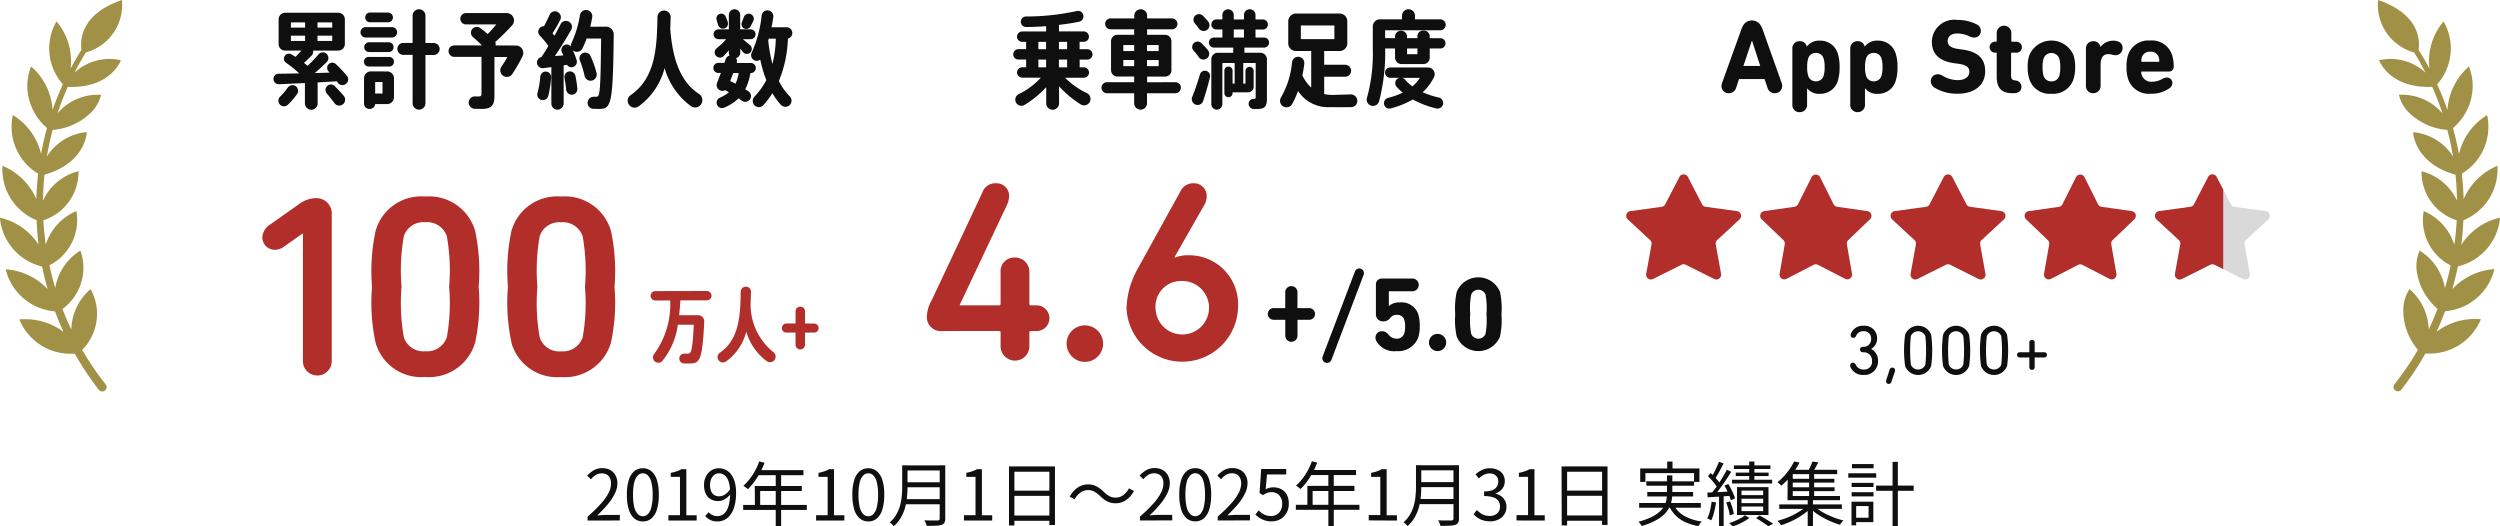
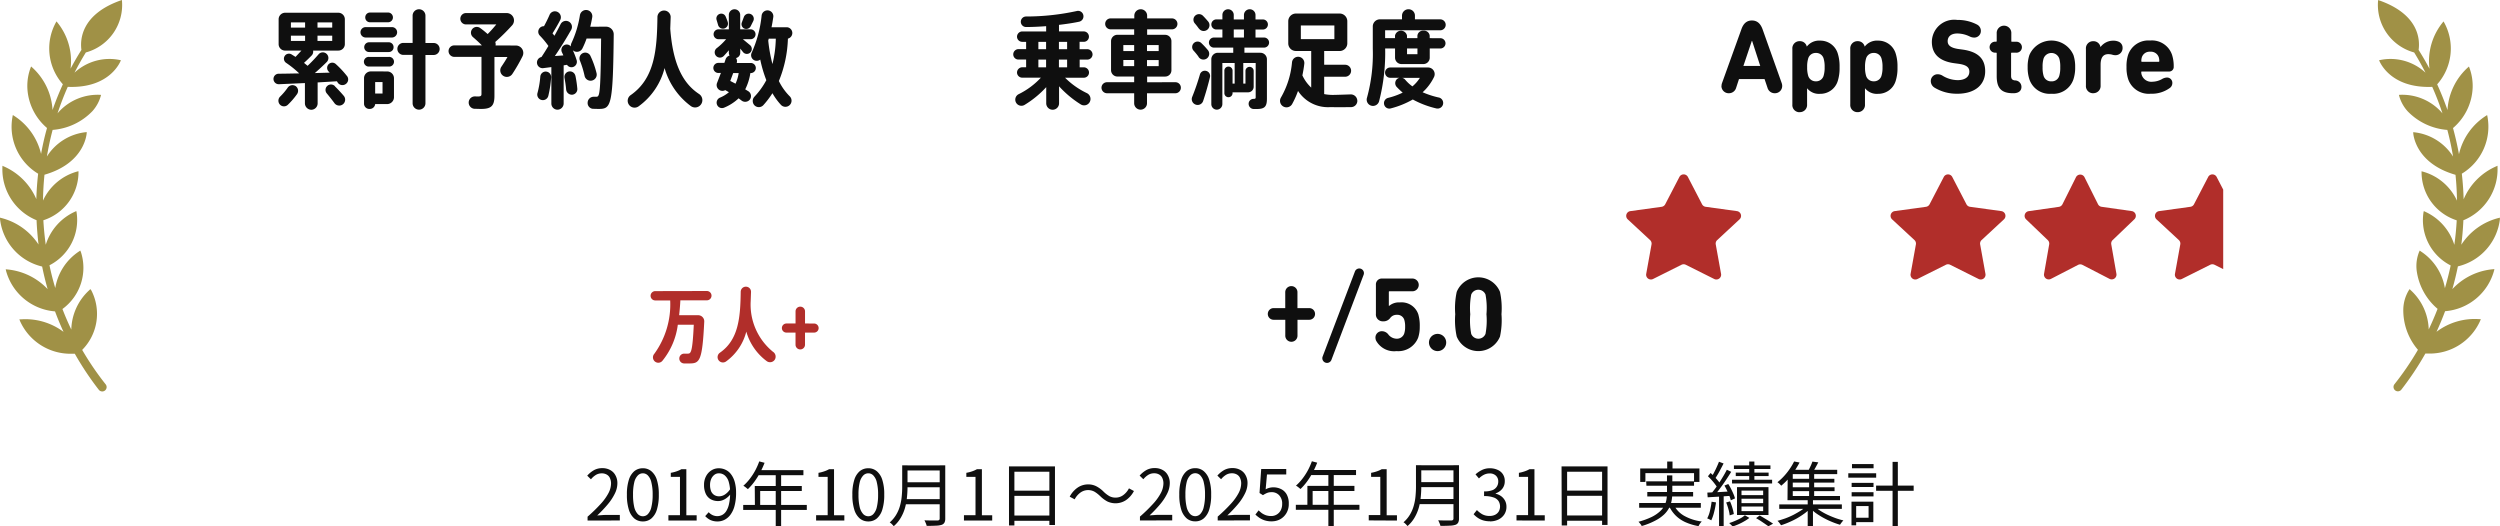
<svg xmlns="http://www.w3.org/2000/svg" width="129.716" height="27.315" viewBox="0 0 129.716 27.315">
  <defs>
    <style>.a{fill:#a09146;}.b{fill:#0f0f0f;}.c{fill:#b12e2a;}.d{fill:#d9d9d9;}</style>
  </defs>
  <g transform="translate(-457.422 -658.646)">
    <path class="a" d="M3.867,3.768q.272-.535.588-1.047A2.552,2.552,0,0,0,6.325,0c-2.149.734-2.169,2.093-2.1,2.589q-.3.477-.564.974a3.182,3.182,0,0,0-.73-2.453,2.8,2.8,0,0,0,.331,3.263c-.2.437-.379.884-.537,1.338,0-.01,0-.018,0-.028a3.225,3.225,0,0,0-1.1-2.224l-.011-.01-.006.014A2.7,2.7,0,0,0,1.419,4.55a2.9,2.9,0,0,0,1.02,2.091c-.013.049-.027.1-.04.145q-.159.594-.268,1.2a3.236,3.236,0,0,0-1.437-2L.668,5.966.66,6A2.843,2.843,0,0,0,1.979,9.013q-.075.657-.094,1.319A3.251,3.251,0,0,0,.167,8.621L.126,8.6l0,.045a2.853,2.853,0,0,0,1.773,2.782c0,.014,0,.027,0,.042.018.407.054.813.1,1.218A3.271,3.271,0,0,0,.058,11.308L0,11.292l0,.061A2.86,2.86,0,0,0,2.187,13.83q.119.591.285,1.172a3.292,3.292,0,0,0-2.1-1.022l-.075-.009.015.074a2.867,2.867,0,0,0,2.543,2.112q.2.539.441,1.062a3.3,3.3,0,0,0-2.2-.65l-.091,0,.032.085a2.865,2.865,0,0,0,2.7,1.7c.047,0,.1,0,.144,0a15.451,15.451,0,0,0,1.247,1.872v0a.227.227,0,1,0,.355-.284,14.9,14.9,0,0,1-1.219-1.787,2.657,2.657,0,0,0,.476-3.085L4.687,15l-.055.057A2.86,2.86,0,0,0,3.7,17.1q-.251-.524-.46-1.067a2.647,2.647,0,0,0,.955-2.965L4.163,13l-.053.039a2.829,2.829,0,0,0-1.243,1.906q-.175-.584-.3-1.181A2.636,2.636,0,0,0,3.971,11l-.015-.05-.047.025A2.8,2.8,0,0,0,2.374,12.7q-.087-.621-.123-1.247c0-.008,0-.016,0-.025A2.626,2.626,0,0,0,4.073,8.92l-.005-.039-.037.012a2.768,2.768,0,0,0-1.8,1.514q.009-.672.077-1.341C4.435,8.454,4.5,6.9,4.5,6.883V6.856l-.026,0A2.736,2.736,0,0,0,2.433,8.121q.106-.632.264-1.254c.011-.042.022-.084.034-.127a3.2,3.2,0,0,0,2.064-.973,1.969,1.969,0,0,0,.445-.832l0-.013H5.228a2.734,2.734,0,0,0-2.206.915c-.014.016-.026.032-.038.048q.232-.7.531-1.379C5.756,4.6,6.273,3.126,6.273,3.126a2.67,2.67,0,0,0-2.407.644Z" transform="translate(457.422 658.646)" />
    <path class="b" d="M43.746,4.808a.29.29,0,0,1-.076.431.293.293,0,0,1-.4-.082l-.044-.071-1,.06V6.232a.333.333,0,0,1-.327.333.338.338,0,0,1-.333-.333V5.179l-1.347.06a.274.274,0,0,1-.284-.267.271.271,0,0,1,.273-.278c.306,0,.677-.011,1.064-.016a5.277,5.277,0,0,0-.677-.546.26.26,0,0,1,.284-.436l.2.125.306-.327h-.845a.335.335,0,0,1-.338-.333V1.868a.34.34,0,0,1,.338-.338H43.3a.34.34,0,0,1,.338.338V3.16a.335.335,0,0,1-.338.333H41.99a.287.287,0,0,1-.071.251c-.12.125-.256.257-.4.387l.186.153a7.906,7.906,0,0,0,.568-.595.287.287,0,0,1,.409-.033.294.294,0,0,1,.016.431c-.18.18-.393.377-.617.573l.769-.022-.055-.06a.271.271,0,0,1-.005-.371.267.267,0,0,1,.376-.016,4.939,4.939,0,0,1,.578.617M42.219,2.3h.764V2.031h-.764Zm0,.693h.764V2.718h-.764ZM40.839,2.3h.736V2.031h-.736Zm0,.693h.736V2.718h-.736Zm2.28,2.351c.174.174.327.338.464.5a.307.307,0,1,1-.485.376c-.115-.158-.246-.322-.393-.5a.28.28,0,0,1,.016-.387.283.283,0,0,1,.4.005m-2.057-.016a.3.3,0,0,1,.093.431,3.878,3.878,0,0,1-.475.551.288.288,0,0,1-.425-.022.3.3,0,0,1,.022-.4,3.169,3.169,0,0,0,.393-.464.3.3,0,0,1,.393-.093m3.883-3.3a.247.247,0,0,1-.251-.251.251.251,0,0,1,.251-.256h.928a.256.256,0,0,1,.257.256.252.252,0,0,1-.257.251ZM44.9,3.569a.252.252,0,0,1-.257-.251.256.256,0,0,1,.257-.256h1.015a.251.251,0,0,1,.251.256.247.247,0,0,1-.251.251Zm0,.753a.251.251,0,1,1,0-.5h1.015a.251.251,0,1,1,0,.5Zm1.184-2.046a.268.268,0,0,1,.267.267.273.273,0,0,1-.267.273H44.716a.272.272,0,0,1-.267-.273.268.268,0,0,1,.267-.267Zm-.251,2.3a.354.354,0,0,1,.354.354V5.91a.359.359,0,0,1-.354.36h-.622a.279.279,0,0,1-.289.251.275.275,0,0,1-.289-.257V4.928a.354.354,0,0,1,.355-.354Zm-.24.551h-.382v.595h.382ZM48.246,3.1a.311.311,0,0,1,0,.622H47.82V6.226a.333.333,0,0,1-.666,0V3.717h-.48a.311.311,0,1,1,0-.622h.48V1.682a.333.333,0,1,1,.666,0V3.1Zm4.265.131a.386.386,0,0,1,.344.562,8.747,8.747,0,0,1-.529.917.342.342,0,0,1-.48.087.338.338,0,0,1-.087-.464c.109-.164.224-.338.317-.507H51.4V5.839c0,.529-.169.682-.693.682-.1,0-.218-.006-.327-.006a.324.324,0,0,1-.316-.338.32.32,0,0,1,.327-.306c.049,0,.093.005.136.005.153,0,.2-.027.2-.125V3.82H49.314a.3.3,0,0,1-.295-.3.293.293,0,0,1,.295-.295h1.435c-.136-.142-.295-.284-.463-.431a.3.3,0,0,1-.044-.409.3.3,0,0,1,.42-.06c.142.1.267.208.387.311a6.336,6.336,0,0,0,.447-.5H49.942a.295.295,0,1,1,0-.589h2.089a.381.381,0,0,1,.284.638,10.83,10.83,0,0,1-.873.862.341.341,0,0,1,.016.18ZM55.6,4.792c.049.235.082.469.1.676a.29.29,0,0,1-.273.316.3.3,0,0,1-.306-.262c-.016-.2-.049-.409-.087-.617a.287.287,0,0,1,.562-.114m-1.522-.208a.284.284,0,0,1,.267.306,5.68,5.68,0,0,1-.147.96.293.293,0,0,1-.376.2.288.288,0,0,1-.186-.349,4.6,4.6,0,0,0,.147-.856.284.284,0,0,1,.295-.262m3.115-2.329a.4.4,0,0,1,.4.4c-.038,3.742-.136,3.868-.791,3.868-.071,0-.163-.005-.256-.005a.3.3,0,0,1-.306-.327.313.313,0,0,1,.316-.3h.125c.18,0,.229-.033.257-3.022h-.753a4.132,4.132,0,0,1-.213.507.319.319,0,0,1-.447.142l-.054-.038a4.13,4.13,0,0,1,.2.519.284.284,0,0,1-.213.355.276.276,0,0,1-.289-.12l-.174.027v1.98a.326.326,0,0,1-.322.322.321.321,0,0,1-.316-.322V4.35l-.42.055a.293.293,0,0,1-.093-.578c.125-.186.246-.382.36-.573a4.4,4.4,0,0,0-.447-.54.287.287,0,0,1,.218-.485c.109-.2.208-.4.289-.589a.3.3,0,0,1,.4-.158.31.31,0,0,1,.153.425c-.114.218-.251.458-.4.693l.1.125c.12-.213.229-.42.322-.606a.311.311,0,1,1,.551.289c-.235.415-.529.9-.851,1.369l.442-.033-.076-.163a.282.282,0,0,1,.114-.366.27.27,0,0,1,.349.066.354.354,0,0,1,.033-.18,5.317,5.317,0,0,0,.436-1.429.324.324,0,1,1,.638.109q-.041.237-.1.475Zm-.753,2.8a.317.317,0,0,1-.36-.251,4.926,4.926,0,0,0-.251-.813.3.3,0,0,1,.546-.24,4.659,4.659,0,0,1,.327.917.316.316,0,0,1-.262.387m5.58.693a.38.38,0,0,1,.126.5.375.375,0,0,1-.546.131A3.711,3.711,0,0,1,60.228,4.4,3.521,3.521,0,0,1,58.875,6.39a.356.356,0,1,1-.409-.584c1.25-.867,1.369-2.346,1.391-4.07a.344.344,0,0,1,.687.011l-.022.611c.131,1.74.6,2.8,1.495,3.388M64.712,4.66h-.033a2.835,2.835,0,0,1-.267.845l.164.1a.3.3,0,0,1,.071.436.307.307,0,0,1-.42.049l-.158-.12a2.426,2.426,0,0,1-.753.485.276.276,0,0,1-.371-.164.283.283,0,0,1,.153-.354,1.764,1.764,0,0,0,.469-.284l-.191-.109a.293.293,0,0,1-.262.016.3.3,0,0,1-.164-.387l.2-.518h-.114a.262.262,0,1,1,0-.523h.295l.06-.18A.312.312,0,0,1,63.6,3.75a.286.286,0,0,1-.038-.136V3.477c-.087.1-.175.207-.268.3a.273.273,0,1,1-.36-.409,3.249,3.249,0,0,0,.486-.464h-.393a.256.256,0,0,1,0-.513h.535V1.644a.294.294,0,1,1,.589,0v.747h.54a.256.256,0,1,1,0,.513h-.4l.376.311a.261.261,0,0,1,0,.387.256.256,0,0,1-.371-.033l-.142-.18v.224a.279.279,0,0,1-.218.267.3.3,0,0,1,.033.257h.747a.262.262,0,0,1,0,.523m-.807.551a1.966,1.966,0,0,0,.163-.551h-.284l-.153.409Zm2.247-.142a2.94,2.94,0,0,0,.568.8.318.318,0,1,1-.453.447,3.262,3.262,0,0,1-.447-.611,4.62,4.62,0,0,1-.469.617.319.319,0,0,1-.464.011.327.327,0,0,1-.006-.442,3.909,3.909,0,0,0,.622-.862,6.69,6.69,0,0,1-.316-1.069.288.288,0,0,1-.316.033.294.294,0,0,1-.131-.382,6.2,6.2,0,0,0,.519-1.937.305.305,0,1,1,.606.076c-.027.18-.055.36-.093.534h.818a.3.3,0,0,1,.033.589,6.258,6.258,0,0,1-.469,2.2m-.333-.883a5.963,5.963,0,0,0,.174-1.315h-.366l-.027.1a8.079,8.079,0,0,0,.218,1.216M64.357,2.348a.252.252,0,0,1-.12-.317l.1-.267a.266.266,0,1,1,.491.2l-.136.273a.26.26,0,0,1-.338.109M63,2.151l-.071-.24a.249.249,0,0,1,.136-.311.246.246,0,0,1,.333.131,2.711,2.711,0,0,1,.109.289A.262.262,0,1,1,63,2.151" transform="translate(431.677 657.777)" />
-     <path class="c" d="M40.407,37.2V30.624H40.38l-1,.707a.785.785,0,0,1-.453.134.649.649,0,0,1-.627-.654.843.843,0,0,1,.4-.654l1.454-1.027a1.56,1.56,0,0,1,.934-.347.8.8,0,0,1,.813.88V37.2a.748.748,0,1,1-1.494,0m3.772-.907a9.906,9.906,0,0,1-.187-2.907,9.9,9.9,0,0,1,.187-2.907A2.458,2.458,0,0,1,46.752,28.7a2.484,2.484,0,0,1,2.587,1.774,9.918,9.918,0,0,1,.187,2.907,9.92,9.92,0,0,1-.187,2.907,2.484,2.484,0,0,1-2.587,1.774,2.458,2.458,0,0,1-2.574-1.774m1.467-.28a1.061,1.061,0,0,0,1.107.72,1.078,1.078,0,0,0,1.12-.72,10,10,0,0,0,.12-2.627,10,10,0,0,0-.12-2.627,1.078,1.078,0,0,0-1.12-.72,1.061,1.061,0,0,0-1.107.72,10,10,0,0,0-.12,2.627,10,10,0,0,0,.12,2.627m5.585.28a9.921,9.921,0,0,1-.187-2.907,9.919,9.919,0,0,1,.187-2.907A2.458,2.458,0,0,1,53.8,28.7a2.484,2.484,0,0,1,2.587,1.774,9.9,9.9,0,0,1,.187,2.907,9.906,9.906,0,0,1-.187,2.907A2.484,2.484,0,0,1,53.8,38.066a2.459,2.459,0,0,1-2.574-1.774m1.467-.28a1.061,1.061,0,0,0,1.107.72,1.078,1.078,0,0,0,1.12-.72,10,10,0,0,0,.12-2.627,10,10,0,0,0-.12-2.627,1.078,1.078,0,0,0-1.12-.72,1.061,1.061,0,0,0-1.107.72,10,10,0,0,0-.12,2.627,10,10,0,0,0,.12,2.627" transform="translate(432.733 640.143)" />
    <path class="c" d="M97.907,42.076a.242.242,0,1,1,0,.484H96.533c-.013.242-.034.505-.064.772h.989a.317.317,0,0,1,.314.331c-.1,2.05-.237,2.172-.768,2.172-.072,0-.174,0-.276,0a.254.254,0,0,1-.25-.267.251.251,0,0,1,.259-.242h.178c.161,0,.246-.047.314-1.5H96.4a3.7,3.7,0,0,1-.806,1.88.276.276,0,0,1-.412,0,.279.279,0,0,1,0-.373,4.361,4.361,0,0,0,.823-2.767H95.23a.242.242,0,1,1,0-.484Zm3.436,3.157a.3.3,0,0,1,.1.386.292.292,0,0,1-.424.1,2.887,2.887,0,0,1-1.065-1.536A2.74,2.74,0,0,1,98.9,45.734a.277.277,0,1,1-.318-.454c.972-.675,1.065-1.825,1.082-3.165a.266.266,0,0,1,.272-.263.264.264,0,0,1,.263.272l-.017.476a3.157,3.157,0,0,0,1.162,2.635m2.125-1.472a.237.237,0,0,1,.238.238.234.234,0,0,1-.238.233H103v.628a.246.246,0,1,1-.492,0v-.628h-.471A.234.234,0,0,1,101.8,44a.237.237,0,0,1,.238-.238h.471v-.628a.246.246,0,1,1,.492,0v.628Z" transform="translate(396.191 631.669)" />
    <path class="b" d="M151.792,3.963h-.4v.4h.218a.272.272,0,0,1,.267.273.268.268,0,0,1-.267.267h-.976a4.063,4.063,0,0,0,1.134.8.336.336,0,0,1,.153.447.33.33,0,0,1-.474.136,5.361,5.361,0,0,1-1.124-.938v.883a.333.333,0,1,1-.666,0v-.84a5.12,5.12,0,0,1-1.124.922.318.318,0,1,1-.306-.557A3.942,3.942,0,0,0,149.38,4.9h-.966a.272.272,0,0,1-.273-.267.277.277,0,0,1,.273-.273h.2v-.4h-.4a.268.268,0,0,1-.268-.268.273.273,0,0,1,.268-.273h.4V3.041h-.2a.272.272,0,0,1-.273-.267.277.277,0,0,1,.273-.273h1.239V2.228c-.36.027-.72.044-1.042.044a.273.273,0,1,1,0-.546,12.326,12.326,0,0,0,2.63-.284.278.278,0,0,1,.338.2.285.285,0,0,1-.213.354c-.311.066-.671.12-1.047.164V2.5h1.287a.272.272,0,0,1,.267.273.267.267,0,0,1-.267.267h-.218v.382h.4a.277.277,0,0,1,.273.273.273.273,0,0,1-.273.268m-2.138,0h-.4v.4h.4Zm0-.922h-.4v.382h.4Zm1.091.922h-.425v.4h.425Zm0-.922h-.425v.382h.425Zm5.618,2.095a.282.282,0,0,1,.284.284.287.287,0,0,1-.284.289h-1.473v.518a.333.333,0,1,1-.666,0V5.709h-1.407a.291.291,0,0,1-.289-.289.287.287,0,0,1,.289-.284h1.407V4.841h-.867a.331.331,0,0,1-.333-.333v-1.5a.331.331,0,0,1,.333-.333h.867V2.392H153a.284.284,0,1,1,0-.568h1.227V1.683a.333.333,0,0,1,.666,0v.142h1.288a.284.284,0,0,1,0,.568h-1.288v.284h.933a.326.326,0,0,1,.327.333v1.5a.326.326,0,0,1-.327.333h-.933v.295Zm-1.473-1.615h.606V3.21h-.606Zm0,.78h.606V3.985h-.606Zm-.666-.316h-.562V4.3h.562Zm0-.775h-.562v.311h.562Zm6.736.131h-1.015v.267h.829a.338.338,0,0,1,.338.344v2.04c0,.42-.125.534-.534.534h-.153a.269.269,0,0,1-.262-.278A.255.255,0,0,1,160.425,6c.076,0,.1-.022.1-.076V4.138h-.644V5.207h.114V4.552a.213.213,0,0,1,.426,0v.813a.289.289,0,0,1-.289.295h-.807v.027a.213.213,0,1,1-.425,0V4.552a.213.213,0,1,1,.425,0v.655h.109V4.138h-.638V6.271a.291.291,0,0,1-.289.289.287.287,0,0,1-.284-.289V3.952a.338.338,0,0,1,.338-.344h.8V3.341h-1a.262.262,0,0,1,0-.524h.437V2.4h-.328a.262.262,0,0,1,0-.523h.328V1.645a.294.294,0,1,1,.589,0v.235h.529V1.65a.3.3,0,0,1,.6,0v.229h.365a.262.262,0,1,1,0,.523h-.365v.415h.442a.262.262,0,0,1,0,.524m-1.571-.524h.529V2.4h-.529Zm-1.811-.464a3.008,3.008,0,0,0-.207-.267A.286.286,0,0,1,157.8,1.7c.1.1.185.2.262.289a.3.3,0,0,1-.082.447.3.3,0,0,1-.4-.087m-.022,1.462a3.5,3.5,0,0,0-.268-.327.282.282,0,0,1,.4-.393,3.979,3.979,0,0,1,.338.36.3.3,0,1,1-.474.36m.4.737a.271.271,0,0,1,.2.322c-.093.393-.229.867-.355,1.239a.3.3,0,0,1-.409.18.3.3,0,0,1-.158-.393,11.89,11.89,0,0,0,.4-1.162.264.264,0,0,1,.322-.185M165.8,6.09a.328.328,0,0,1-.328.338c-.333.005-.9.005-1.075,0a1.852,1.852,0,0,1-1.675-.84,4.56,4.56,0,0,1-.306.682.336.336,0,1,1-.584-.333A4.421,4.421,0,0,0,162.41,4.1a.319.319,0,0,1,.338-.284.323.323,0,0,1,.3.355c-.022.207-.06.415-.1.611a2.041,2.041,0,0,0,.458.633v-1.9h-.791a.394.394,0,0,1-.4-.4V1.972a.4.4,0,0,1,.4-.4h2.264a.4.4,0,0,1,.4.4V3.117a.4.4,0,0,1-.4.4h-.8V4.23h1.086a.311.311,0,0,1,0,.622h-1.086v.9a2.314,2.314,0,0,0,.442.043c.136,0,.595-.016.933-.027a.338.338,0,0,1,.344.322M162.868,2.9h1.74V2.19h-1.74Zm7.156,3.028a.291.291,0,1,1-.131.567,4.8,4.8,0,0,1-1.216-.463,4.582,4.582,0,0,1-1.145.463.276.276,0,0,1-.344-.213.283.283,0,0,1,.207-.333,3.758,3.758,0,0,0,.758-.273,4,4,0,0,1-.311-.295.29.29,0,0,1,.043-.431.4.4,0,0,1,.1-.044h-.48a.267.267,0,1,1,0-.534h1.959a.344.344,0,0,1,.311.5,2.566,2.566,0,0,1-.589.785,4.566,4.566,0,0,0,.84.273m-1.369-.578a1.871,1.871,0,0,0,.387-.442h-.917a.3.3,0,0,1,.153.093,2.084,2.084,0,0,0,.376.349m1.451-2.5a.267.267,0,0,1,0,.534h-.551v.475a.331.331,0,0,1-.333.333h-1.129a.335.335,0,0,1-.338-.333V3.385h-.513V3.39a10.037,10.037,0,0,1-.316,2.739.33.33,0,0,1-.426.218.326.326,0,0,1-.2-.409,8.576,8.576,0,0,0,.3-2.542V2.239a.37.37,0,0,1,.371-.366h1.145V1.683a.335.335,0,0,1,.338-.333.33.33,0,0,1,.333.333v.191H170.1a.284.284,0,0,1,0,.568h-2.859V2.85h.513V2.719a.317.317,0,0,1,.622,0V2.85h.54V2.725a.288.288,0,0,1,.316-.262.293.293,0,0,1,.322.262V2.85Zm-1.189.534h-.54v.295h.54Z" transform="translate(362.05 657.776)" />
-     <path class="c" d="M136.121,34.424a.725.725,0,0,1-.8-.76,1.853,1.853,0,0,1,.253-.84l2.627-5.587a.7.7,0,0,1,.693-.48.651.651,0,0,1,.693.693,1.148,1.148,0,0,1-.12.453l-2.44,5.161v.027h2.04a.071.071,0,0,0,.08-.08V31.383a.708.708,0,0,1,.72-.773.742.742,0,0,1,.774.773V33.01a.071.071,0,0,0,.08.08h.293a.667.667,0,1,1,0,1.334h-.293a.071.071,0,0,0-.08.08v.667a.748.748,0,1,1-1.494,0V34.5a.071.071,0,0,0-.08-.08Zm6.452.653a.947.947,0,1,1,.947.947.951.951,0,0,1-.947-.947m3.108-1.84a4.468,4.468,0,0,1,.6-2.08l2.2-3.987a.722.722,0,0,1,.667-.413.658.658,0,0,1,.693.667.88.88,0,0,1-.107.427l-1.56,2.734.027.027a1.721,1.721,0,0,1,.68-.12,2.54,2.54,0,0,1,2.587,2.68,2.895,2.895,0,0,1-5.787.067m1.507.027a1.388,1.388,0,1,0,1.387-1.44,1.33,1.33,0,0,0-1.387,1.44" transform="translate(370.192 641.399)" />
    <path class="b" d="M187.241,41.254a.3.3,0,0,1,.305.305.3.3,0,0,1-.305.3h-.606v.807a.317.317,0,1,1-.633,0v-.807H185.4a.3.3,0,0,1-.305-.3.3.3,0,0,1,.305-.305H186v-.807a.317.317,0,1,1,.633,0v.807Zm2.6-2.057a.242.242,0,0,1,.224.333l-1.675,4.424a.244.244,0,0,1-.453-.18l1.68-4.425a.242.242,0,0,1,.224-.152m.866,3.731a.464.464,0,0,1-.027-.142.327.327,0,0,1,.344-.333.416.416,0,0,1,.333.18.556.556,0,0,0,.414.208.4.4,0,0,0,.4-.262,1.069,1.069,0,0,0,.049-.355,1.175,1.175,0,0,0-.044-.365.375.375,0,0,0-.387-.257.405.405,0,0,0-.338.158.43.43,0,0,1-.376.18.356.356,0,0,1-.371-.393v-1.5a.305.305,0,0,1,.333-.327h1.533a.331.331,0,1,1,0,.66h-1.162a.029.029,0,0,0-.033.033v.725h.016a.786.786,0,0,1,.557-.18.914.914,0,0,1,.955.616,2.1,2.1,0,0,1,.076.649,1.752,1.752,0,0,1-.082.562,1.105,1.105,0,0,1-1.124.7,1.063,1.063,0,0,1-1.069-.562m2.753.115a.447.447,0,1,1,.447.447.449.449,0,0,1-.447-.447m1.439-.311a4.018,4.018,0,0,1-.076-1.157,4.016,4.016,0,0,1,.076-1.156,1.212,1.212,0,0,1,2.247,0,4.031,4.031,0,0,1,.076,1.156,4.033,4.033,0,0,1-.076,1.157,1.212,1.212,0,0,1-2.247,0m.753-.136a.4.4,0,0,0,.742,0,3.793,3.793,0,0,0,.049-1.02,3.791,3.791,0,0,0-.049-1.02.4.4,0,0,0-.742,0,3.791,3.791,0,0,0-.049,1.02,3.793,3.793,0,0,0,.049,1.02" transform="translate(338.109 633.379)" />
    <path class="b" d="M251.342,6.339a.448.448,0,0,1,.027-.153l1-2.777c.1-.295.268-.469.551-.469s.453.174.557.469l.987,2.777a.448.448,0,0,1,.027.153.376.376,0,0,1-.387.376.388.388,0,0,1-.376-.284l-.153-.453h-1.326l-.148.453a.388.388,0,0,1-.376.284.376.376,0,0,1-.387-.376m1.14-1.042h.873L252.93,4h-.016ZM255.4,7.7a.37.37,0,0,1-.382-.4V4.413a.37.37,0,0,1,.382-.4.361.361,0,0,1,.366.278h.005a.8.8,0,0,1,.687-.306.941.941,0,0,1,.917.671,2.194,2.194,0,0,1,.093.709,2.19,2.19,0,0,1-.093.709.941.941,0,0,1-.917.671.781.781,0,0,1-.671-.284h-.005v.835a.373.373,0,0,1-.382.4m.835-1.6a.4.4,0,0,0,.409-.305,1.461,1.461,0,0,0,.049-.431,1.459,1.459,0,0,0-.049-.431.4.4,0,0,0-.409-.305.4.4,0,0,0-.4.305,1.459,1.459,0,0,0-.049.431,1.461,1.461,0,0,0,.049.431.4.4,0,0,0,.4.305m2.17,1.6a.37.37,0,0,1-.382-.4V4.413a.37.37,0,0,1,.382-.4.361.361,0,0,1,.365.278h.006a.8.8,0,0,1,.687-.306.942.942,0,0,1,.917.671,2.2,2.2,0,0,1,.093.709,2.192,2.192,0,0,1-.093.709.942.942,0,0,1-.917.671.78.78,0,0,1-.671-.284h-.006v.835a.373.373,0,0,1-.382.4m.834-1.6a.4.4,0,0,0,.409-.305,1.46,1.46,0,0,0,.049-.431,1.459,1.459,0,0,0-.049-.431.4.4,0,0,0-.409-.305.4.4,0,0,0-.4.305,1.459,1.459,0,0,0-.049.431,1.461,1.461,0,0,0,.049.431.4.4,0,0,0,.4.305m4.321.644a2.211,2.211,0,0,1-1.167-.317.4.4,0,0,1-.191-.338.352.352,0,0,1,.36-.355.474.474,0,0,1,.235.065,1.532,1.532,0,0,0,.8.24c.393,0,.606-.18.606-.436,0-.218-.131-.354-.573-.414l-.2-.027c-.758-.1-1.173-.458-1.173-1.113a1.158,1.158,0,0,1,1.315-1.134,2.152,2.152,0,0,1,1.037.245.365.365,0,0,1,.191.322.341.341,0,0,1-.349.349.536.536,0,0,1-.235-.06,1.507,1.507,0,0,0-.638-.153c-.327,0-.5.163-.5.4,0,.208.147.349.579.409l.2.027c.769.109,1.167.453,1.167,1.124s-.491,1.167-1.456,1.167m2.933-.027h-.033c-.622,0-.846-.284-.846-.884V4.642c0-.022-.016-.033-.038-.033h-.022a.285.285,0,1,1,0-.568h.022c.022,0,.038-.011.038-.033V3.617a.38.38,0,1,1,.758,0v.393a.029.029,0,0,0,.033.033h.208a.285.285,0,1,1,0,.568H266.4a.029.029,0,0,0-.033.033V5.81c0,.158.06.224.2.24a.334.334,0,0,1,.338.338c0,.186-.131.327-.42.327m1.975.027a1.106,1.106,0,0,1-1.146-.758,1.923,1.923,0,0,1-.087-.622,1.921,1.921,0,0,1,.087-.622,1.244,1.244,0,0,1,2.291,0,1.92,1.92,0,0,1,.087.622,1.922,1.922,0,0,1-.087.622,1.106,1.106,0,0,1-1.145.758m0-.644a.4.4,0,0,0,.409-.295,1.456,1.456,0,0,0,.049-.442,1.459,1.459,0,0,0-.049-.442.432.432,0,0,0-.818,0,1.459,1.459,0,0,0-.049.442,1.456,1.456,0,0,0,.049.442.4.4,0,0,0,.409.295m2.172.617a.37.37,0,0,1-.382-.4v-1.9a.37.37,0,0,1,.382-.4.363.363,0,0,1,.371.295v.005h.006a.815.815,0,0,1,.665-.327.645.645,0,0,1,.278.055.333.333,0,0,1,.2.311.367.367,0,0,1-.376.387.576.576,0,0,1-.164-.027.773.773,0,0,0-.2-.027c-.284,0-.4.2-.4.557V6.312a.373.373,0,0,1-.382.4m2.991.027a1.125,1.125,0,0,1-1.178-.753,1.925,1.925,0,0,1-.087-.627,1.951,1.951,0,0,1,.082-.633,1.11,1.11,0,0,1,1.14-.747,1.1,1.1,0,0,1,1.14.742,1.911,1.911,0,0,1,.087.616.235.235,0,0,1-.251.251h-1.4a.029.029,0,0,0-.033.033.477.477,0,0,0,.027.153.522.522,0,0,0,.546.344,1.069,1.069,0,0,0,.5-.136.535.535,0,0,1,.262-.082.274.274,0,0,1,.278.284.317.317,0,0,1-.153.273,1.586,1.586,0,0,1-.955.284m-.469-1.659h.867a.029.029,0,0,0,.033-.033.63.63,0,0,0-.027-.2.429.429,0,0,0-.442-.289.422.422,0,0,0-.436.289.632.632,0,0,0-.027.2.029.029,0,0,0,.033.033" transform="translate(295.403 656.769)" />
    <path class="c" d="M240.189,25.593a.248.248,0,0,1,.441,0l.735,1.417a.249.249,0,0,0,.186.131l1.623.224a.248.248,0,0,1,.135.428l-1.158,1.074a.248.248,0,0,0-.076.226l.276,1.528a.248.248,0,0,1-.355.266l-1.476-.738a.246.246,0,0,0-.222,0l-1.476.738a.248.248,0,0,1-.355-.266l.276-1.528a.248.248,0,0,0-.076-.226l-1.158-1.074a.248.248,0,0,1,.135-.428l1.623-.224a.249.249,0,0,0,.186-.131Z" transform="translate(304.371 642.235)" />
-     <path class="c" d="M259.656,25.626a.248.248,0,0,1,.444,0l.7,1.4a.249.249,0,0,0,.187.134l1.563.223a.248.248,0,0,1,.137.425l-1.125,1.078a.248.248,0,0,0-.073.222l.266,1.526a.248.248,0,0,1-.358.263l-1.406-.726a.248.248,0,0,0-.228,0l-1.406.726a.248.248,0,0,1-.359-.263l.267-1.526a.248.248,0,0,0-.073-.222l-1.125-1.078a.248.248,0,0,1,.136-.425l1.563-.223a.249.249,0,0,0,.187-.134Z" transform="translate(291.761 642.216)" />
    <path class="c" d="M278.789,25.593a.248.248,0,0,1,.44,0l.736,1.417a.247.247,0,0,0,.186.131l1.623.224a.248.248,0,0,1,.135.428l-1.158,1.074a.248.248,0,0,0-.075.226l.275,1.528a.248.248,0,0,1-.355.266l-1.476-.738a.247.247,0,0,0-.222,0l-1.476.738a.248.248,0,0,1-.355-.266l.275-1.528a.249.249,0,0,0-.075-.226l-1.159-1.074a.248.248,0,0,1,.135-.428l1.623-.224a.248.248,0,0,0,.186-.131Z" transform="translate(279.489 642.235)" />
    <path class="c" d="M298.257,25.626a.248.248,0,0,1,.444,0l.7,1.4a.249.249,0,0,0,.187.134l1.563.223a.248.248,0,0,1,.136.425l-1.125,1.078a.248.248,0,0,0-.073.222l.267,1.526A.248.248,0,0,1,300,30.9l-1.406-.726a.248.248,0,0,0-.228,0l-1.406.726a.248.248,0,0,1-.359-.263l.267-1.526a.248.248,0,0,0-.073-.222l-1.125-1.078a.248.248,0,0,1,.136-.425l1.563-.223a.249.249,0,0,0,.187-.134Z" transform="translate(266.879 642.216)" />
-     <path class="d" d="M317.39,25.594a.248.248,0,0,1,.441,0l.735,1.417a.249.249,0,0,0,.186.131l1.623.224a.248.248,0,0,1,.135.428l-1.158,1.074a.248.248,0,0,0-.076.226l.276,1.528a.248.248,0,0,1-.355.266l-1.476-.738a.246.246,0,0,0-.222,0l-1.476.738a.248.248,0,0,1-.355-.266l.276-1.528a.248.248,0,0,0-.076-.226L314.711,27.8a.248.248,0,0,1,.135-.428l1.623-.224a.249.249,0,0,0,.186-.131Z" transform="translate(254.606 642.234)" />
    <path class="c" d="M317.39,25.593a.248.248,0,0,1,.44,0l.34.655v4.126l-.45-.225a.248.248,0,0,0-.222,0l-1.476.738a.248.248,0,0,1-.355-.266l.276-1.528a.248.248,0,0,0-.075-.226l-1.158-1.074a.248.248,0,0,1,.135-.428l1.623-.224a.248.248,0,0,0,.186-.131Z" transform="translate(254.606 642.235)" />
-     <path class="b" d="M270.137,49.686a.232.232,0,0,1-.011-.069.138.138,0,0,1,.146-.138.164.164,0,0,1,.145.106.432.432,0,0,0,.418.247.4.4,0,0,0,.425-.44.428.428,0,0,0-.455-.455h-.026a.142.142,0,1,1,0-.284h.022a.388.388,0,0,0,.411-.415.367.367,0,0,0-.4-.393.384.384,0,0,0-.378.236.156.156,0,0,1-.142.106.132.132,0,0,1-.142-.135.292.292,0,0,1,.015-.076.652.652,0,0,1,.658-.414.642.642,0,0,1,.7.662.619.619,0,0,1-.305.538v.007a.657.657,0,0,1,.353.618.7.7,0,0,1-.738.727.7.7,0,0,1-.7-.429M272,50.37l.171-.524a.145.145,0,0,1,.138-.113.136.136,0,0,1,.146.138.248.248,0,0,1-.011.073l-.178.523a.145.145,0,0,1-.138.113.13.13,0,0,1-.138-.138A.245.245,0,0,1,272,50.37m.976-.724a6.019,6.019,0,0,1,0-1.615.722.722,0,0,1,1.353,0,6.019,6.019,0,0,1,0,1.615.722.722,0,0,1-1.353,0m.3-.061a.408.408,0,0,0,.75,0,7,7,0,0,0,0-1.491.408.408,0,0,0-.75,0,7.01,7.01,0,0,0,0,1.491m1.67.061a5.975,5.975,0,0,1,0-1.615.722.722,0,0,1,1.353,0,5.985,5.985,0,0,1,0,1.615.722.722,0,0,1-1.353,0m.3-.061a.408.408,0,0,0,.749,0,6.952,6.952,0,0,0,0-1.491.407.407,0,0,0-.749,0,6.957,6.957,0,0,0,0,1.491m1.669.061a6.025,6.025,0,0,1,0-1.615.722.722,0,0,1,1.353,0,5.982,5.982,0,0,1,0,1.615.722.722,0,0,1-1.353,0m.3-.061a.408.408,0,0,0,.749,0,7,7,0,0,0,0-1.491.407.407,0,0,0-.749,0,6.946,6.946,0,0,0,0,1.491m2.207.116v-.473a.019.019,0,0,0-.022-.022h-.469a.135.135,0,1,1,0-.269h.469a.019.019,0,0,0,.022-.022v-.473a.139.139,0,1,1,.277,0v.473a.019.019,0,0,0,.022.022h.469a.135.135,0,1,1,0,.269h-.469a.019.019,0,0,0-.022.022V49.7a.139.139,0,1,1-.277,0" transform="translate(283.295 627.987)" />
    <path class="a" d="M353.5,11.353l0-.061-.058.017a3.253,3.253,0,0,0-1.943,1.39c.052-.407.087-.817.106-1.227,0-.014,0-.027,0-.042a2.854,2.854,0,0,0,1.772-2.782L353.38,8.6l-.042.019a3.236,3.236,0,0,0-1.718,1.722q-.018-.666-.094-1.329A2.845,2.845,0,0,0,352.846,6l-.009-.029-.025.017A3.217,3.217,0,0,0,351.378,8q-.111-.61-.27-1.21c-.013-.049-.027-.1-.04-.145a2.9,2.9,0,0,0,1.02-2.091,2.709,2.709,0,0,0-.187-1.088l-.006-.014-.011.01a3.226,3.226,0,0,0-1.1,2.224c0,.01,0,.018,0,.028q-.237-.681-.537-1.338a2.8,2.8,0,0,0,.331-3.264,3.183,3.183,0,0,0-.73,2.453q-.264-.5-.564-.974c.072-.5.053-1.855-2.1-2.589a2.552,2.552,0,0,0,1.869,2.72q.315.512.588,1.048a2.669,2.669,0,0,0-2.407-.644s.517,1.47,2.757,1.381q.3.676.531,1.379l-.038-.048a2.733,2.733,0,0,0-2.206-.916h-.013l0,.013a1.967,1.967,0,0,0,.445.833,3.2,3.2,0,0,0,2.064.973l.034.127q.159.621.263,1.254a2.738,2.738,0,0,0-2.041-1.261l-.026,0v.026c0,.016.064,1.571,2.194,2.183q.069.669.077,1.341a2.765,2.765,0,0,0-1.8-1.514l-.038-.012,0,.039a2.627,2.627,0,0,0,1.823,2.508c0,.008,0,.017,0,.025q-.035.626-.123,1.247a2.8,2.8,0,0,0-1.534-1.728l-.047-.025-.015.051a2.637,2.637,0,0,0,1.407,2.771q-.128.6-.3,1.181a2.833,2.833,0,0,0-1.243-1.906L349.343,13l-.029.06a1.977,1.977,0,0,0-.133.958,3.142,3.142,0,0,0,1.087,2.007q-.209.543-.46,1.068a2.866,2.866,0,0,0-.934-2.036L348.819,15l-.045.065a2,2,0,0,0-.283.931,3.146,3.146,0,0,0,.758,2.154,14.875,14.875,0,0,1-1.219,1.787v0a.227.227,0,1,0,.358.28,15.263,15.263,0,0,0,1.247-1.873c.048,0,.1,0,.144,0a2.865,2.865,0,0,0,2.7-1.7l.032-.085-.091,0a3.274,3.274,0,0,0-2.207.657q.242-.526.445-1.069a2.867,2.867,0,0,0,2.543-2.112l.015-.074-.075.009a3.268,3.268,0,0,0-2.107,1.032q.167-.585.288-1.181a2.861,2.861,0,0,0,2.184-2.478Z" transform="translate(233.631 658.646)" />
    <path class="b" d="M85.76,70.432v-.2a8.061,8.061,0,0,0,.687-.669,2.656,2.656,0,0,0,.4-.56,1.106,1.106,0,0,0,.131-.491.654.654,0,0,0-.054-.273.388.388,0,0,0-.16-.186.506.506,0,0,0-.276-.069.572.572,0,0,0-.306.087,1.026,1.026,0,0,0-.247.222l-.193-.189a1.39,1.39,0,0,1,.345-.284.875.875,0,0,1,.44-.106.814.814,0,0,1,.411.1.653.653,0,0,1,.269.273.825.825,0,0,1,.1.411,1.212,1.212,0,0,1-.134.538,2.723,2.723,0,0,1-.367.557,6.573,6.573,0,0,1-.546.575l.218-.015q.116-.011.218-.011h.738v.287Zm2.868.047a.681.681,0,0,1-.44-.152.979.979,0,0,1-.287-.462,2.51,2.51,0,0,1-.1-.775,2.438,2.438,0,0,1,.1-.767.952.952,0,0,1,.287-.455.691.691,0,0,1,.44-.149.67.67,0,0,1,.44.153.951.951,0,0,1,.288.451,2.45,2.45,0,0,1,.1.767,2.521,2.521,0,0,1-.1.775.977.977,0,0,1-.288.462.671.671,0,0,1-.44.152m0-.269a.359.359,0,0,0,.265-.116.776.776,0,0,0,.178-.364,2.591,2.591,0,0,0,.066-.64,2.506,2.506,0,0,0-.066-.633.75.75,0,0,0-.178-.36.359.359,0,0,0-.265-.116.366.366,0,0,0-.265.116.77.77,0,0,0-.182.36,2.652,2.652,0,0,0-.062.633,2.742,2.742,0,0,0,.062.64.8.8,0,0,0,.182.364.365.365,0,0,0,.265.116m1.326.222v-.276h.6V68.167h-.476v-.211a1.927,1.927,0,0,0,.309-.08,1.514,1.514,0,0,0,.244-.109h.254v2.39h.535v.276Zm2.552.047a.873.873,0,0,1-.378-.076.97.97,0,0,1-.265-.2L92.044,70a.652.652,0,0,0,.2.149.588.588,0,0,0,.247.055.548.548,0,0,0,.254-.062.563.563,0,0,0,.211-.2,1.14,1.14,0,0,0,.145-.378,2.548,2.548,0,0,0,.055-.575,1.9,1.9,0,0,0-.069-.553.688.688,0,0,0-.2-.338.461.461,0,0,0-.317-.116.371.371,0,0,0-.229.076.537.537,0,0,0-.164.211.762.762,0,0,0-.062.32.887.887,0,0,0,.051.313.454.454,0,0,0,.16.2.468.468,0,0,0,.265.073.563.563,0,0,0,.28-.084.929.929,0,0,0,.284-.284l.015.265a1.011,1.011,0,0,1-.186.182.819.819,0,0,1-.218.124.629.629,0,0,1-.229.043.775.775,0,0,1-.389-.095.635.635,0,0,1-.254-.28,1.057,1.057,0,0,1-.091-.462.932.932,0,0,1,.106-.455.776.776,0,0,1,.276-.3.7.7,0,0,1,.382-.109.8.8,0,0,1,.356.08.749.749,0,0,1,.284.236,1.184,1.184,0,0,1,.189.393,1.986,1.986,0,0,1,.069.556,2.6,2.6,0,0,1-.08.691,1.341,1.341,0,0,1-.218.462.88.88,0,0,1-.313.262.832.832,0,0,1-.356.08m2.17-3.117.276.073a4.312,4.312,0,0,1-.24.52,3.869,3.869,0,0,1-.295.469,3,3,0,0,1-.331.378c-.017-.015-.04-.033-.069-.055a.821.821,0,0,0-.087-.069.554.554,0,0,0-.08-.051,2.5,2.5,0,0,0,.327-.349,3.178,3.178,0,0,0,.284-.433,3.413,3.413,0,0,0,.215-.484m-.055.455h2.346v.262h-2.48Zm-.178.822h2.44V68.9H94.716v.858h-.273Zm-.6.982h3.3v.262h-3.3Zm1.688-1.666h.28v2.768h-.28Zm2.095,2.477v-.276h.6V68.167h-.477v-.211a1.942,1.942,0,0,0,.309-.08,1.528,1.528,0,0,0,.244-.109h.254v2.39h.535v.276Zm2.708.047a.681.681,0,0,1-.44-.152.977.977,0,0,1-.287-.462,2.51,2.51,0,0,1-.1-.775,2.439,2.439,0,0,1,.1-.767.949.949,0,0,1,.287-.455.69.69,0,0,1,.44-.149.67.67,0,0,1,.44.153.951.951,0,0,1,.287.451,2.439,2.439,0,0,1,.1.767,2.51,2.51,0,0,1-.1.775.977.977,0,0,1-.287.462.672.672,0,0,1-.44.152m0-.269a.357.357,0,0,0,.265-.116.773.773,0,0,0,.178-.364,2.592,2.592,0,0,0,.065-.64,2.507,2.507,0,0,0-.065-.633.747.747,0,0,0-.178-.36.357.357,0,0,0-.265-.116.367.367,0,0,0-.265.116.77.77,0,0,0-.182.36,2.651,2.651,0,0,0-.062.633,2.741,2.741,0,0,0,.062.64.8.8,0,0,0,.182.364.367.367,0,0,0,.265.116m1.93-2.64h1.895v.265h-1.895Zm0,.876h1.913v.258h-1.913Zm-.029.876h1.924v.265h-1.924Zm-.142-1.753h.276v1.12q0,.237-.026.506a3.117,3.117,0,0,1-.095.546,2.2,2.2,0,0,1-.218.527,1.687,1.687,0,0,1-.378.458.424.424,0,0,0-.058-.069c-.024-.027-.05-.052-.076-.076a.521.521,0,0,0-.073-.051,1.655,1.655,0,0,0,.349-.422,1.883,1.883,0,0,0,.193-.473,2.618,2.618,0,0,0,.084-.484q.022-.244.022-.462Zm1.946,0h.288V70.32a.453.453,0,0,1-.044.222.26.26,0,0,1-.145.113,1.065,1.065,0,0,1-.295.043q-.189.011-.48.011a.424.424,0,0,0-.029-.095q-.018-.051-.044-.106a.73.73,0,0,0-.044-.087l.291.007h.244l.145,0a.138.138,0,0,0,.087-.026.116.116,0,0,0,.025-.084Zm1.258,2.862v-.276h.6V68.167h-.476v-.211a1.943,1.943,0,0,0,.309-.08,1.509,1.509,0,0,0,.243-.109h.255v2.39h.535v.276Zm2.337-2.808h2.386v3.04h-.291V67.9h-1.815v2.786h-.28Zm.189,1.258h2.03v.269h-2.03Zm-.007,1.291h2.04v.273h-2.04Zm4.532-1.022a1.543,1.543,0,0,0-.284-.218.688.688,0,0,0-.731.055.99.99,0,0,0-.291.345l-.258-.138a1.288,1.288,0,0,1,.415-.473.95.95,0,0,1,.535-.164.906.906,0,0,1,.436.1,1.526,1.526,0,0,1,.382.287,1.543,1.543,0,0,0,.284.218.658.658,0,0,0,.335.08.65.65,0,0,0,.393-.131,1.016,1.016,0,0,0,.295-.349l.258.138a1.307,1.307,0,0,1-.418.477.987.987,0,0,1-.968.062,1.617,1.617,0,0,1-.382-.291m2.08,1.28v-.2a8.056,8.056,0,0,0,.687-.669,2.669,2.669,0,0,0,.4-.56,1.106,1.106,0,0,0,.131-.491.654.654,0,0,0-.054-.273.388.388,0,0,0-.16-.186.506.506,0,0,0-.276-.069.571.571,0,0,0-.305.087,1.026,1.026,0,0,0-.247.222l-.193-.189a1.39,1.39,0,0,1,.345-.284.874.874,0,0,1,.44-.106.812.812,0,0,1,.411.1.652.652,0,0,1,.269.273.825.825,0,0,1,.1.411,1.208,1.208,0,0,1-.135.538,2.707,2.707,0,0,1-.367.557,6.57,6.57,0,0,1-.546.575l.218-.015q.116-.011.218-.011h.738v.287Zm2.868.047a.681.681,0,0,1-.44-.152.977.977,0,0,1-.287-.462,2.509,2.509,0,0,1-.1-.775,2.438,2.438,0,0,1,.1-.767.949.949,0,0,1,.287-.455.691.691,0,0,1,.44-.149.67.67,0,0,1,.44.153.951.951,0,0,1,.287.451,2.438,2.438,0,0,1,.1.767,2.509,2.509,0,0,1-.1.775.977.977,0,0,1-.287.462.672.672,0,0,1-.44.152m0-.269a.359.359,0,0,0,.265-.116.776.776,0,0,0,.178-.364,2.592,2.592,0,0,0,.065-.64,2.507,2.507,0,0,0-.065-.633.75.75,0,0,0-.178-.36.359.359,0,0,0-.265-.116.365.365,0,0,0-.265.116.77.77,0,0,0-.182.36,2.651,2.651,0,0,0-.062.633,2.741,2.741,0,0,0,.062.64.8.8,0,0,0,.182.364.365.365,0,0,0,.265.116m1.166.222v-.2a8.018,8.018,0,0,0,.688-.669,2.668,2.668,0,0,0,.4-.56,1.106,1.106,0,0,0,.131-.491.648.648,0,0,0-.055-.273.385.385,0,0,0-.16-.186.506.506,0,0,0-.276-.069.571.571,0,0,0-.305.087,1.026,1.026,0,0,0-.247.222l-.193-.189a1.39,1.39,0,0,1,.345-.284.875.875,0,0,1,.44-.106.812.812,0,0,1,.411.1.652.652,0,0,1,.269.273.825.825,0,0,1,.1.411,1.208,1.208,0,0,1-.135.538,2.705,2.705,0,0,1-.367.557,6.625,6.625,0,0,1-.546.575l.218-.015q.116-.011.218-.011h.738v.287Zm2.81.047a1.207,1.207,0,0,1-.367-.051,1.115,1.115,0,0,1-.276-.131,1.651,1.651,0,0,1-.211-.171l.167-.218a1.63,1.63,0,0,0,.167.145.943.943,0,0,0,.215.109.861.861,0,0,0,.273.04.549.549,0,0,0,.491-.295.693.693,0,0,0,.076-.335.615.615,0,0,0-.153-.444.514.514,0,0,0-.4-.164.6.6,0,0,0-.229.04,1.291,1.291,0,0,0-.215.116l-.178-.113.087-1.244h1.3v.284h-1l-.069.771a.736.736,0,0,1,.182-.076.763.763,0,0,1,.218-.029.888.888,0,0,1,.4.091.666.666,0,0,1,.291.276.957.957,0,0,1,.109.484.915.915,0,0,1-.127.495.854.854,0,0,1-.324.313.9.9,0,0,1-.422.105m2.072-3.117.276.073a4.366,4.366,0,0,1-.24.52,3.912,3.912,0,0,1-.295.469,3,3,0,0,1-.331.378c-.017-.015-.04-.033-.069-.055a.819.819,0,0,0-.087-.069.555.555,0,0,0-.08-.051,2.5,2.5,0,0,0,.327-.349,3.176,3.176,0,0,0,.284-.433,3.411,3.411,0,0,0,.215-.484m-.055.455h2.346v.262h-2.48Zm-.178.822h2.44V68.9h-2.168v.858h-.273Zm-.6.982h3.3v.262h-3.3Zm1.688-1.666h.28v2.768h-.28Zm2.095,2.477v-.276h.6V68.167h-.477v-.211a1.943,1.943,0,0,0,.309-.08,1.528,1.528,0,0,0,.244-.109h.254v2.39h.534v.276Zm2.621-2.862h1.895v.265h-1.895Zm0,.876h1.913v.258h-1.913Zm-.029.876h1.924v.265h-1.924Zm-.142-1.753h.276v1.12q0,.237-.025.506a3.153,3.153,0,0,1-.095.546,2.212,2.212,0,0,1-.218.527,1.682,1.682,0,0,1-.378.458.419.419,0,0,0-.058-.069c-.025-.027-.05-.052-.076-.076a.522.522,0,0,0-.073-.051,1.648,1.648,0,0,0,.349-.422,1.883,1.883,0,0,0,.193-.473,2.618,2.618,0,0,0,.084-.484q.022-.244.022-.462Zm1.946,0h.287V70.32a.453.453,0,0,1-.044.222.26.26,0,0,1-.145.113,1.063,1.063,0,0,1-.295.043q-.189.011-.48.011a.406.406,0,0,0-.029-.095q-.018-.051-.044-.106a.683.683,0,0,0-.043-.087l.291.007h.244l.145,0a.138.138,0,0,0,.087-.026.114.114,0,0,0,.026-.084Zm1.895,2.909a1.2,1.2,0,0,1-.367-.051,1.037,1.037,0,0,1-.276-.135,1.153,1.153,0,0,1-.207-.182l.171-.215a1.347,1.347,0,0,0,.273.215.771.771,0,0,0,.386.091.636.636,0,0,0,.28-.058.47.47,0,0,0,.193-.171.537.537,0,0,0-.011-.546.49.49,0,0,0-.258-.186,1.415,1.415,0,0,0-.491-.069V68.92a1.181,1.181,0,0,0,.436-.065.465.465,0,0,0,.3-.444.4.4,0,0,0-.12-.306.454.454,0,0,0-.331-.117.654.654,0,0,0-.3.073,1.045,1.045,0,0,0-.251.186l-.178-.211a1.439,1.439,0,0,1,.331-.225.905.905,0,0,1,.411-.091.949.949,0,0,1,.4.08.606.606,0,0,1,.276.226.622.622,0,0,1,.1.36.616.616,0,0,1-.131.4.768.768,0,0,1-.342.236v.018a.794.794,0,0,1,.284.127.694.694,0,0,1,.2.229.652.652,0,0,1,.076.32.708.708,0,0,1-.117.407.759.759,0,0,1-.309.262,1,1,0,0,1-.433.091m1.381-.047v-.276h.6V68.167h-.476v-.211a1.943,1.943,0,0,0,.309-.08,1.523,1.523,0,0,0,.243-.109h.255v2.39h.535v.276Zm2.337-2.808h2.386v3.04H138.4V67.9h-1.815v2.786h-.28Zm.189,1.258h2.03v.269h-2.03Zm-.007,1.291h2.04v.273h-2.04Zm5.3-2.8h.276v.531h-.276Zm-1.4.36h3.073v.7h-.28v-.458h-2.524v.458h-.269Zm.309.666h2.484v.229H140.7Zm-.364,1.127h3.2v.244h-3.2Zm.422-.571h2.378v.229h-2.378Zm1.357.629a1.335,1.335,0,0,0,.546.6,2.467,2.467,0,0,0,.924.3,1.036,1.036,0,0,0-.095.113,1.073,1.073,0,0,0-.073.128,2.858,2.858,0,0,1-.687-.208,1.73,1.73,0,0,1-.513-.356,1.748,1.748,0,0,1-.349-.52Zm-.335-1.491h.277v.909a2.211,2.211,0,0,1-.033.375,1.3,1.3,0,0,1-.12.375,1.35,1.35,0,0,1-.265.36,1.994,1.994,0,0,1-.462.324,3.673,3.673,0,0,1-.709.284.363.363,0,0,0-.04-.073.921.921,0,0,0-.065-.08.836.836,0,0,0-.062-.069,3.8,3.8,0,0,0,.68-.247,1.8,1.8,0,0,0,.433-.291,1.052,1.052,0,0,0,.342-.64,2.112,2.112,0,0,0,.025-.32Zm4.266-.72h.269v1.106h-.269Zm-.793.2h1.895v.189h-1.895Zm.095.375h1.705v.178h-1.705Zm-.193.371h2.08v.193h-2.08Zm.491,1.211h1.124V69.3h-1.124Zm0,.418h1.124v-.24h-1.124Zm0-.833h1.124v-.233h-1.124ZM145.4,68.7h1.633v1.444H145.4Zm.989,1.607.186-.138c.082.046.166.095.251.146s.166.1.244.149.148.092.2.131l-.24.134-.182-.127-.226-.153q-.12-.076-.236-.142m-.578-.149.233.138a1.871,1.871,0,0,1-.258.171,2.6,2.6,0,0,1-.305.157,3.093,3.093,0,0,1-.306.116.94.94,0,0,0-.087-.091c-.034-.034-.064-.063-.091-.087a2.477,2.477,0,0,0,.305-.113,3.087,3.087,0,0,0,.291-.138,1.217,1.217,0,0,0,.218-.152m-1.345-2.779.24.091q-.066.134-.145.28c-.051.1-.1.192-.156.284s-.1.168-.146.236l-.189-.084a2.663,2.663,0,0,0,.142-.247q.076-.142.142-.291c.046-.1.084-.189.113-.269m.407.415.229.109q-.124.2-.276.429t-.309.436q-.153.211-.291.367l-.167-.095q.1-.12.215-.273t.222-.323q.109-.171.208-.338t.171-.313m-.986.345.142-.174q.1.087.2.193c.068.07.13.139.186.208a1.289,1.289,0,0,1,.131.185l-.152.2a1.516,1.516,0,0,0-.131-.2,2.816,2.816,0,0,0-.178-.218c-.065-.073-.13-.139-.193-.2m.855.484.2-.08a2.476,2.476,0,0,1,.145.254q.069.135.124.265a1.607,1.607,0,0,1,.08.226l-.218.1a1.65,1.65,0,0,0-.073-.229,2.942,2.942,0,0,0-.12-.273,2.617,2.617,0,0,0-.138-.262m-.887.364.56-.025.669-.037v.229l-.644.044-.568.033Zm.978.513.2-.058a2.753,2.753,0,0,1,.124.342,2.165,2.165,0,0,1,.073.316l-.215.069a1.725,1.725,0,0,0-.065-.324,2.781,2.781,0,0,0-.117-.345m-.756-.04.229.036a4.56,4.56,0,0,1-.1.509,2.243,2.243,0,0,1-.146.422.465.465,0,0,0-.062-.033c-.027-.015-.053-.028-.08-.04l-.069-.029a1.607,1.607,0,0,0,.145-.4,4.507,4.507,0,0,0,.084-.469m.385-.364h.24v1.629h-.24Zm3.124.509h3.248v.229h-3.248Zm.611-1.331h2.248v.2h-2.248Zm0,.44h2.258v.2h-2.258Zm-.044-.906h2.44v.225h-2.44Zm.982.131h.262v1.3h-.262Zm-.073,1.375h.273V70.72h-.273Zm-.058.375.215.106a2.616,2.616,0,0,1-.32.276,4.211,4.211,0,0,1-.385.251,4.137,4.137,0,0,1-.422.207,3.8,3.8,0,0,1-.414.156c-.022-.034-.05-.074-.084-.12a.625.625,0,0,0-.1-.109q.2-.054.418-.131a3.973,3.973,0,0,0,.415-.182q.2-.106.378-.218a2.1,2.1,0,0,0,.3-.237m.4,0a2.185,2.185,0,0,0,.295.236,3.433,3.433,0,0,0,.378.211q.2.094.418.175a3.718,3.718,0,0,0,.418.124.916.916,0,0,0-.062.069q-.033.04-.062.08c-.02.027-.037.052-.051.076a3.826,3.826,0,0,1-.422-.149,4.185,4.185,0,0,1-.422-.2,4,4,0,0,1-.389-.24,2.235,2.235,0,0,1-.316-.273Zm-.1-2.306.306.04q-.073.146-.156.291a2.643,2.643,0,0,1-.153.244l-.24-.051a2.8,2.8,0,0,0,.134-.258,1.891,1.891,0,0,0,.109-.265m-.949-.007.284.054q-.106.2-.244.411a3.966,3.966,0,0,1-.316.411,3.081,3.081,0,0,1-.393.382.7.7,0,0,0-.058-.065.63.63,0,0,0-.069-.065.39.39,0,0,0-.069-.051,2.764,2.764,0,0,0,.367-.345,3.082,3.082,0,0,0,.291-.375,2.844,2.844,0,0,0,.207-.356m-.331.589h.262v1.2h2.451v.218H148.02Zm4.586.662h1.949v.269h-1.949Zm.855-1.233h.273v3.335h-.273Zm-2.124,1.091h1.135v.215h-1.135Zm.018-.975h1.12v.218h-1.12Zm-.018,1.459h1.135v.218h-1.135Zm-.174-.982h1.447v.229h-1.447Zm.3,1.473h1v1.062h-1v-.226h.753v-.607h-.753Zm-.134,0h.243v1.229h-.243Z" transform="translate(402.149 615.223)" />
  </g>
</svg>